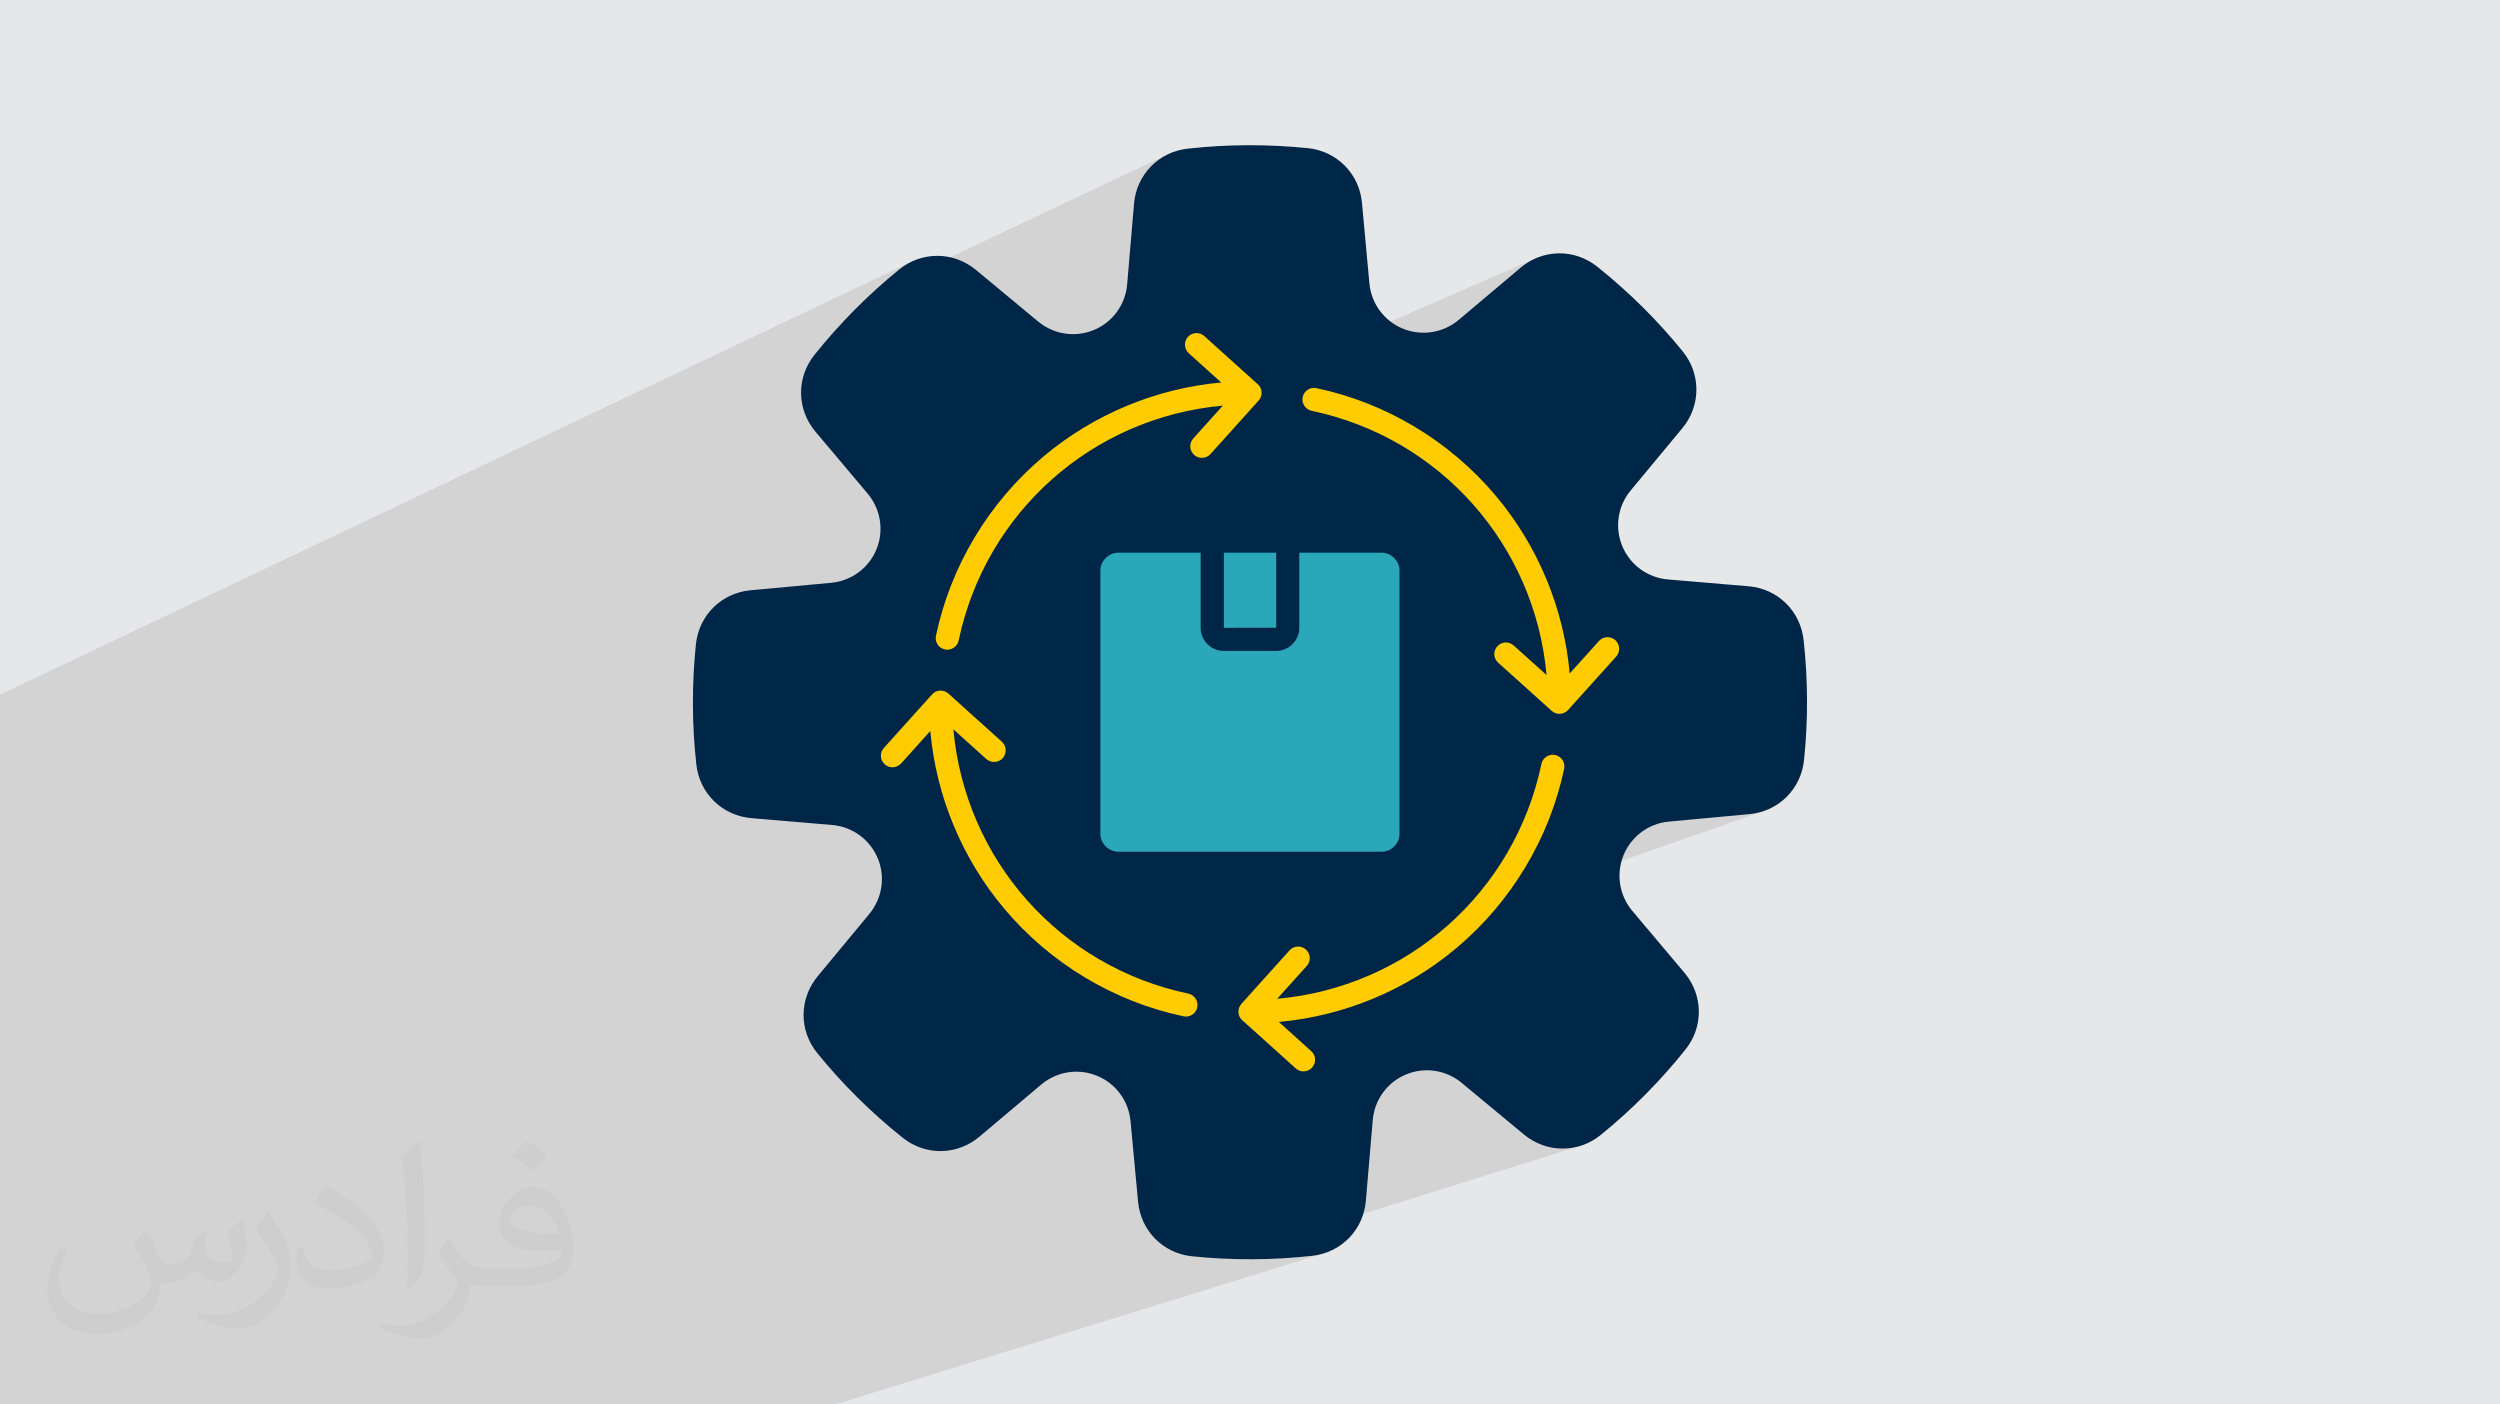
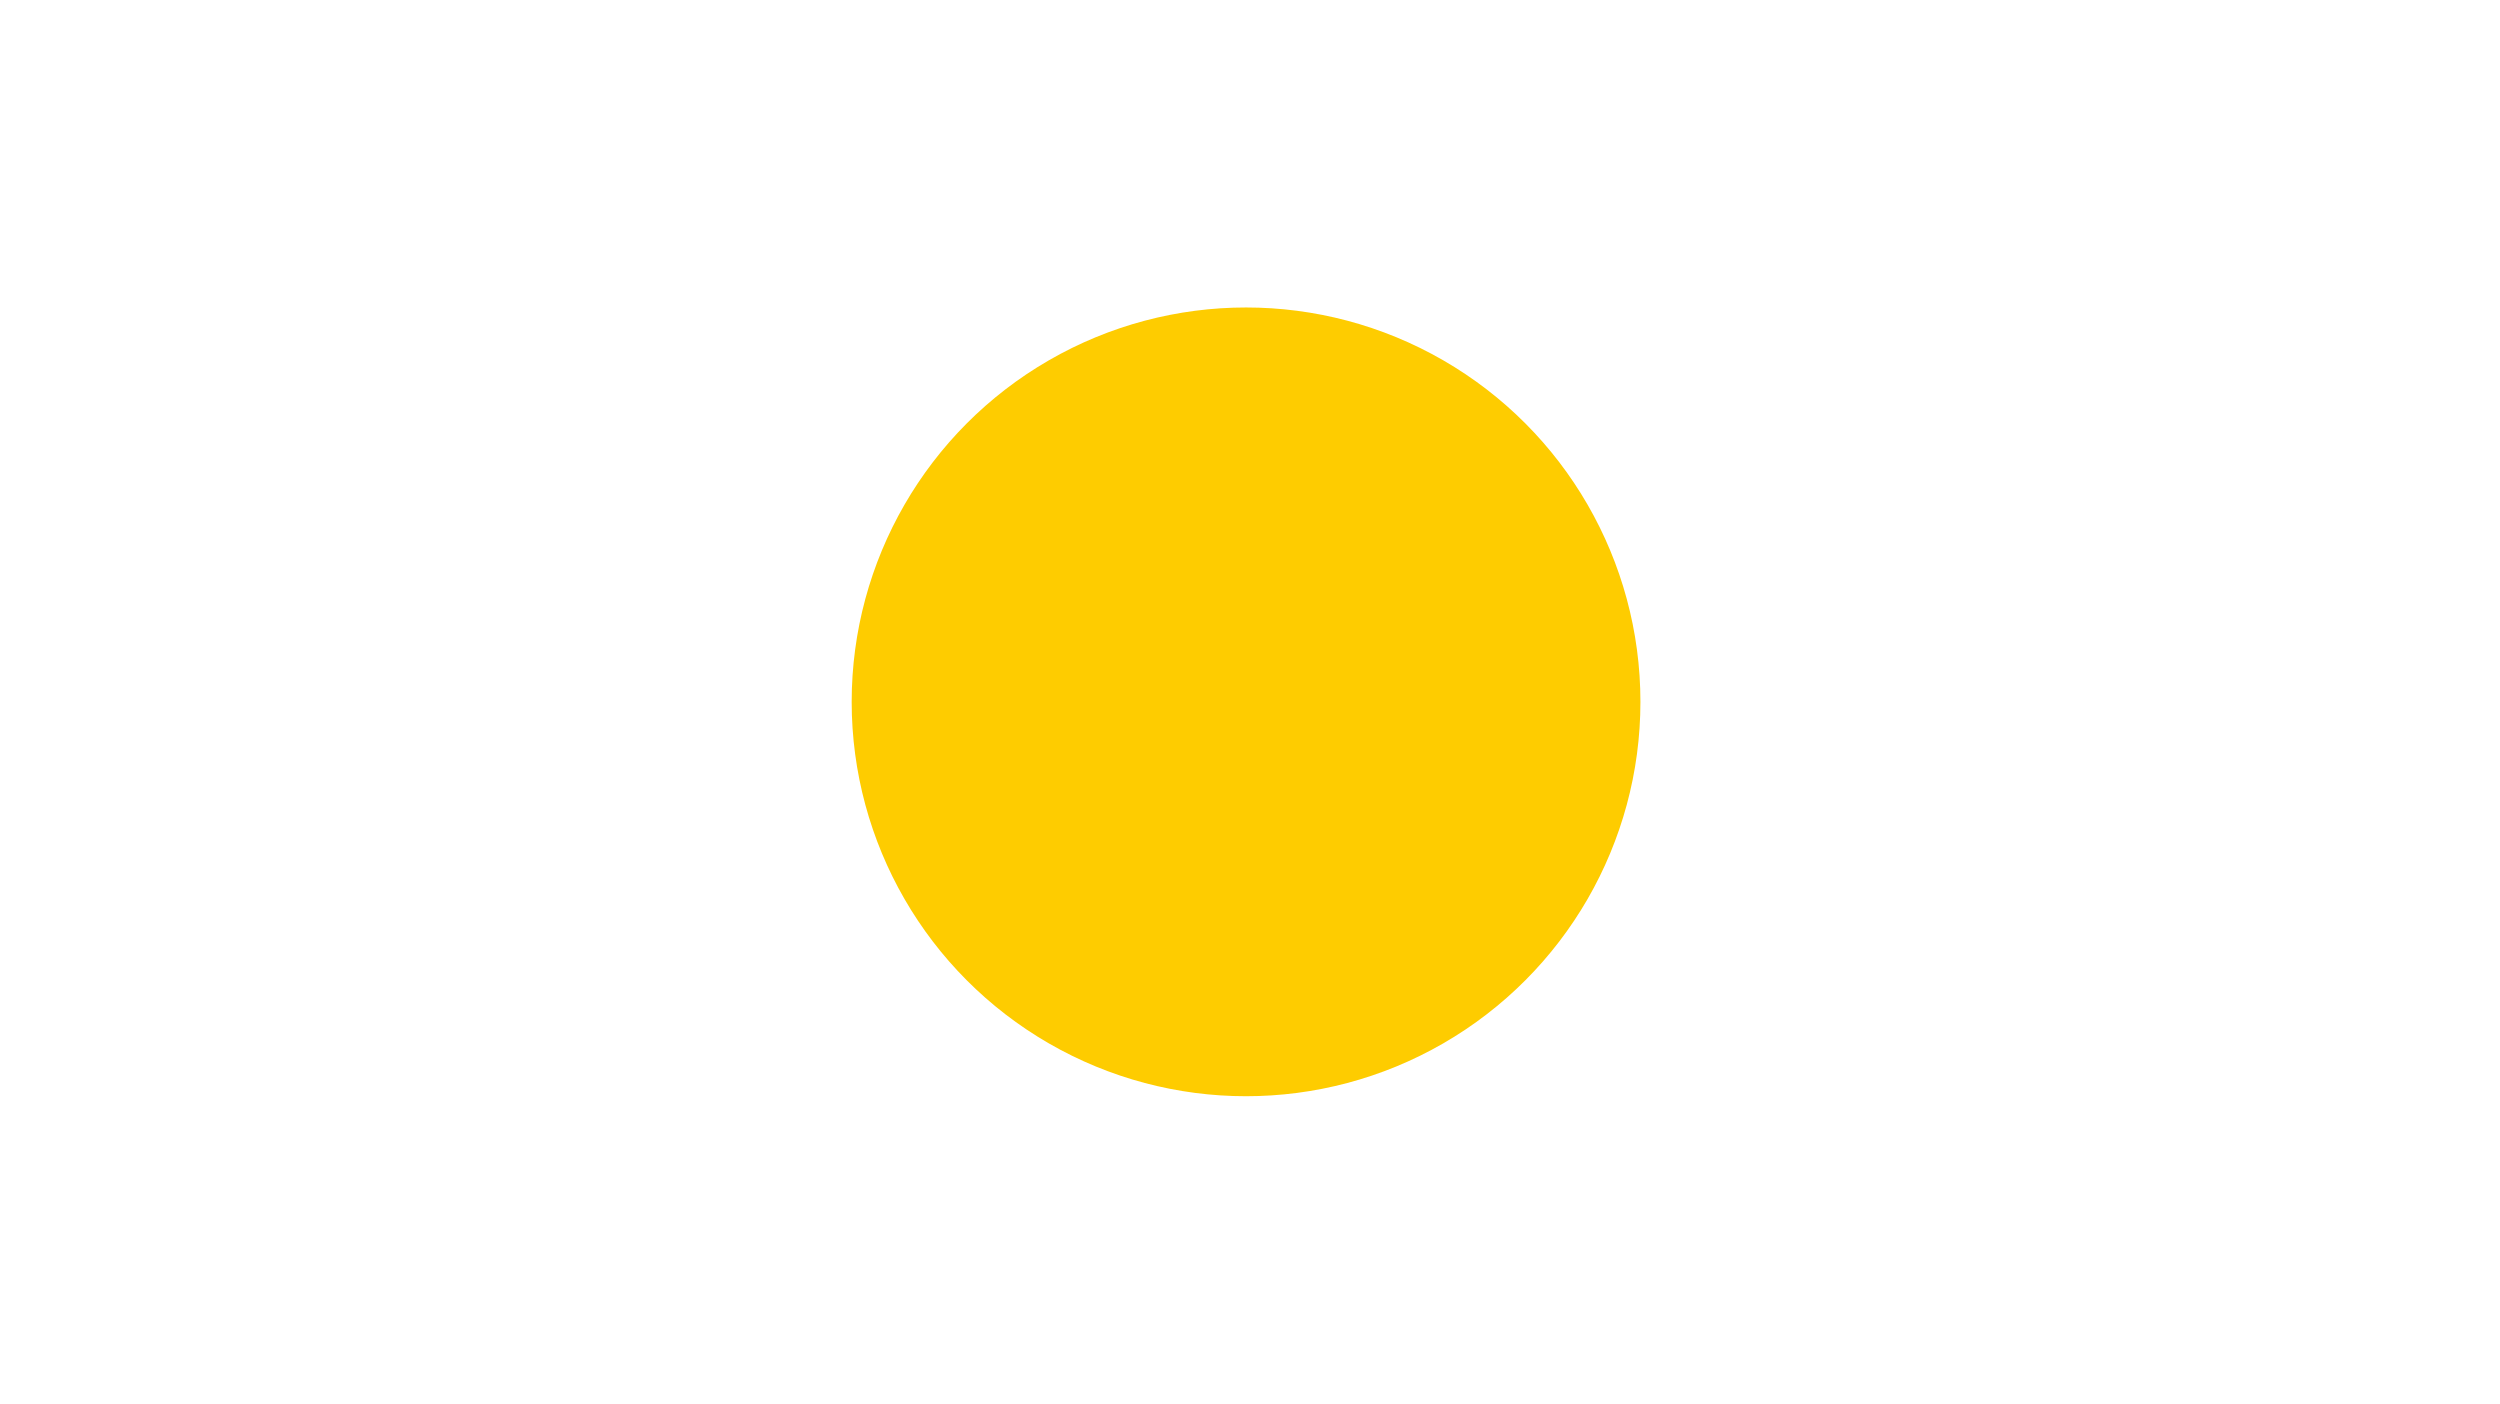
<svg xmlns="http://www.w3.org/2000/svg" xml:space="preserve" width="94.192mm" height="52.916mm" version="1.0" style="shape-rendering:geometricPrecision; text-rendering:geometricPrecision; image-rendering:optimizeQuality; fill-rule:evenodd; clip-rule:evenodd" viewBox="0 0 9419.16 5291.64">
  <defs>
    <style type="text/css">
   
    .fil5 {fill:#002647}
    .fil4 {fill:#2AA8B9}
    .fil0 {fill:#E6E7E8}
    .fil3 {fill:#FECC00}
    .fil2 {fill:#373435;fill-opacity:0.031}
    .fil1 {fill:#2B2A29;fill-opacity:0.102}
   
  </style>
  </defs>
  <g id="Layer_x0020_1">
-     <polygon class="fil0" points="-0,0 9419.16,0 9419.16,5291.64 -0,5291.64 " />
-     <polygon class="fil1" points="-0,3583.38 -0,3576.33 -0,3560.2 -0,3559.8 -0,3525.94 -0,3506.38 -0,3506.33 -0,3504.47 -0,3473.84 -0,3451.63 -0,3447.36 -0,3440.08 -0,3394.91 -0,3315.92 -0,3308.8 -0,3263.39 -0,3259.98 -0,3133.55 -0,3108.54 -0,3028.31 -0,3011.75 -0,2847.14 -0,2847.09 -0,2772.86 -0,2767.36 -0,2662.13 -0,2623.41 -0,2617.05 3438.82,983.78 3421.14,992.68 3404.07,1003.24 3387.69,1015.4 3376.72,1024.38 3365.78,1033.46 3354.95,1042.56 3344.16,1051.77 3333.43,1061.06 3322.74,1070.39 3312.13,1079.83 3301.6,1089.32 3291.12,1098.88 3280.69,1108.53 3276.04,1112.9 4398.38,582.15 4381.34,591.44 4365.26,602.07 4350.2,614 4336.26,627.15 4323.46,641.45 4311.91,656.82 4301.69,673.15 4292.84,690.42 4285.46,708.56 4279.58,727.46 4275.31,747.05 4272.69,767.29 4264.24,866.45 4927.88,558.19 4927.8,558.29 4264.24,866.5 4246.82,1071 4245.11,1085.25 4242.49,1099.19 4238.96,1112.8 4234.5,1126.05 4229.21,1138.9 4223.08,1151.29 4216.16,1163.22 4208.46,1174.64 4199.98,1185.5 4190.78,1195.81 4180.88,1205.45 4170.3,1214.45 4159.08,1222.77 4147.23,1230.32 4134.79,1237.14 4121.76,1243.12 3128.39,1692.69 3145.82,1713.4 4116.29,1275.27 4050.48,1305.01 3986.4,1337.85 3924.21,1373.62 3863.89,1412.26 3805.64,1453.7 3749.52,1497.81 3695.62,1544.51 3644,1593.71 3594.81,1645.3 3577.15,1665.68 4489.68,1258.97 4482.22,1263.39 4475.58,1269.35 4470.4,1276.5 4466.86,1284.31 4464.93,1292.5 4464.6,1300.89 4465.84,1309.18 4468.64,1317.15 4473.02,1324.55 4478.89,1331.11 4601.07,1441.11 3899.96,1747.46 3893.22,1753.54 3874.83,1770.71 3856.82,1788.29 3849.7,1795.54 4259.77,1616.76 4300.77,1599.89 4342.52,1584.63 4385.02,1571 4428.22,1559.01 4454.5,1552.83 5779.38,976.3 5761.9,985.51 5745.01,996.37 5728.86,1008.83 5496.07,1205.17 5484.85,1213.97 5473.15,1221.93 5461.04,1229 5448.5,1235.21 4505.07,1641.82 4495.78,1652.14 4494.31,1654.15 4934.6,1464.54 4927.14,1468.43 4920.55,1473.67 4915.03,1480.1 4910.84,1487.61 4908.11,1496.03 4907.2,1504.83 4908.04,1513.38 4910.48,1521.47 4914.37,1528.9 4919.61,1535.46 4926.02,1540.93 4933.5,1545.13 4941.87,1547.8 4987.07,1558.28 5031.47,1570.49 5075.02,1584.38 5117.68,1599.92 5159.47,1617.07 5200.33,1635.79 5240.19,1656.04 5279.08,1677.79 5316.93,1700.96 5353.69,1725.56 5389.38,1751.53 5423.95,1778.85 5457.33,1807.42 5489.53,1837.29 5520.49,1868.35 5550.18,1900.55 5578.59,1933.93 5605.69,1968.4 5631.4,2003.88 5655.72,2040.41 5678.62,2077.91 5700.06,2116.34 5719.98,2155.67 5738.42,2195.84 5755.26,2236.85 5770.55,2278.62 5784.19,2321.12 5796.17,2364.34 5806.47,2408.2 5815.04,2452.69 5820.34,2487.62 6038.19,2404.79 6030.86,2409.19 6024.35,2415.14 5914.18,2537.4 5755.98,2597.05 5846.23,2678.3 5849.26,2680.87 5852.49,2683.11 5855.95,2685.07 5859.59,2686.67 5863.35,2687.92 5867.27,2688.84 5871.31,2689.4 5875.41,2689.57 5877.52,2689.57 5881.82,2689.14 5886.04,2688.28 5890.16,2687.03 5272.88,2916.69 5272.88,3052.71 5833.84,2846.81 5826.42,2850.7 5819.88,2855.92 5814.41,2862.35 5810.24,2869.86 5807.59,2878.25 5807.64,2878.2 5797.16,2923.38 5784.98,2967.74 5771.09,3011.29 5755.54,3053.95 5738.4,3095.72 5719.68,3136.58 5699.43,3176.44 5677.7,3215.31 5654.5,3253.16 5629.93,3289.95 5603.96,3325.64 5598.95,3331.97 6233.07,3108.39 6246.25,3103.84 6259.81,3100.18 6273.7,3097.43 6287.87,3095.62 6591.4,3067.46 6611.65,3064.69 6631.21,3060.29 6650.06,3054.28 5480.55,3462.85 5454.94,3486.46 5421.59,3514.87 5387.14,3541.94 5351.63,3567.66 5315.1,3591.98 5277.58,3614.87 5239.17,3636.32 5199.82,3656.26 5159.62,3674.68 5118.64,3691.54 5076.85,3706.81 4680.24,3843.84 4680.39,3844.02 4723.56,3882.89 4818.14,3850.41 4841.13,3848.12 4864.05,3845.37 4886.9,3842.19 4909.69,3838.58 4932.38,3834.53 4954.97,3830.05 4977.48,3825.17 4999.87,3819.83 5022.15,3814.08 5044.31,3807.92 5066.34,3801.33 5088.24,3794.34 5110.02,3786.94 4752.76,3909.17 4881.89,4025.42 4885.07,4028.04 4888.48,4030.36 4892.01,4032.29 4895.7,4033.87 4899.49,4035.09 4903.33,4035.98 4907.22,4036.51 4911.09,4036.69 4915.54,4036.46 4919.97,4035.78 4924.34,4034.63 4643.02,4128.96 4694.69,4130.25 4771.13,4128.32 4846.6,4122.6 4920.96,4113.13 4994.12,4100.06 5066.01,4083.47 5136.53,4063.45 4271.37,4350.37 4274.65,4385.5 5310.42,4043.46 5323.96,4039.36 5337.62,4036.26 5351.4,4034.12 5365.24,4032.9 5379.08,4032.67 5392.87,4033.33 5406.58,4034.94 5420.16,4037.45 5433.54,4040.89 5446.7,4045.21 5459.57,4050.43 5472.11,4056.53 5484.27,4063.53 5496,4071.36 5507.27,4080.06 5741.73,4274.57 5757.99,4286.9 5774.95,4297.61 5792.56,4306.69 5810.67,4314.15 5829.16,4319.95 5848.01,4324.14 5867.04,4326.69 5886.2,4327.63 5905.35,4326.92 5924.4,4324.58 5943.28,4320.58 5961.85,4314.96 4597.87,4741.64 4604.18,4742 4618.37,4742.63 4632.54,4743.22 4646.71,4743.68 4660.9,4744.06 4675.07,4744.31 4689.27,4744.51 4703.46,4744.59 4717.66,4744.59 4731.85,4744.49 4746.05,4744.29 4760.22,4744.01 4774.41,4743.62 4788.58,4743.14 4802.77,4742.56 4816.94,4741.89 4831.11,4741.13 4845.26,4740.27 4859.43,4739.3 4873.57,4738.26 4887.71,4737.11 4901.83,4735.87 4915.95,4734.54 4930.07,4733.12 4944.16,4731.57 4964.36,4728.44 4983.87,4723.68 4172.21,4974.5 4230,5291.64 4172.21,4974.5 3145.82,5291.64 3132.64,5291.64 2839.67,5291.64 2715.22,5291.64 2530.82,5291.64 1934.69,5291.64 1796.92,5291.64 1530.76,5291.64 1432.92,5291.64 1175.46,5291.64 1169.35,5291.64 1115.32,5291.64 1088.51,5291.64 781.44,5291.64 712.25,5291.64 622.5,5291.64 540.69,5291.64 492.49,5291.64 490.76,5291.64 490.2,5291.64 435.48,5291.64 405.85,5291.64 338.41,5291.64 284.48,5291.64 278.27,5291.64 268.38,5291.64 71.97,5291.64 12.44,5291.64 -0,5291.64 -0,5291.64 -0,5236.42 -0,5097.73 -0,5084.12 -0,5059.19 -0,4858 -0,4839.04 -0,4831.03 -0,4690.33 -0,4518.04 -0,4361.16 -0,4356.53 -0,4355.79 -0,4349.96 -0,4334.19 -0,4298.58 -0,4291.2 -0,4284.05 -0,4260.63 -0,4260.6 -0,4242.56 -0,4220.61 -0,4219.82 -0,4196.06 -0,4189.98 -0,4183.37 -0,4171.06 -0,4165.05 -0,4084.31 -0,4081.26 -0,4054.57 -0,4052.08 -0,4050.5 -0,3985.38 -0,3965.69 -0,3955.39 -0,3932.9 -0,3929.87 -0,3925.83 -0,3869.13 -0,3847.91 -0,3843.1 -0,3737.13 -0,3663.89 -0,3660.33 -0,3641.07 -0,3606.22 -0,3589.79 -0,3588.62 " />
-     <path class="fil2" d="M549.37 4634.7c17.98,27.24 29.64,53.45 41.03,82.55 8.47,16.94 12.95,48.15 52.66,48.15 11.63,0 28.31,-3.43 43.12,-11.63 16.66,-8.75 29.36,-21.98 36,-42.05l15.87 -53.45 38.64 -19.05 2.65 2.65c-5.29,20.12 -6.59,39.43 -6.59,54.51 0,44.7 38.64,61.64 69.32,61.64 17.98,0 34.14,-8.75 34.14,-25.16 0,-21.16 -8.98,-57.16 -20.66,-89.44 17.98,-17.98 36,-36 56.63,-50.55l3.18 1.6c8.98,38.11 14.02,75.68 14.02,100.81 0,24.6 -10.86,51.87 -19.84,69.6 -18.52,34.93 -51.33,62.71 -91.02,62.71 -30.14,0 -63.75,-15.08 -86.8,-43.12l-1.32 0c-21.7,26.99 -55.3,51.33 -109.03,51.33l-16.66 0c-2.65,35.46 -10.3,60.57 -21.98,83.08 -32,62.43 -126.99,106.64 -216.43,106.64 -124.37,0 -186.79,-71.71 -186.79,-167.21 0,-58.99 19.31,-113.76 48.94,-152.66l24.32 10.05c-18.52,35.46 -30.96,68.79 -30.96,101.6 0,89.44 72.78,132.03 156.65,132.03 77.79,0 174.1,-49.48 191.58,-106.89 -6.59,-62.71 -30.14,-92.06 -66.14,-149.22 10.86,-19.05 24.88,-38.11 42.33,-58.46l3.18 0 0 0 0 0 -0.03 -0.1 -0.01 0.04zm1434.29 -336.55c26.2,16.41 51.87,35.72 77,57.95 -14.02,19.84 -31.49,37.85 -53.19,53.73 -25.16,-20.38 -50.27,-37.85 -75.96,-56.37 17.45,-19.59 34.67,-38.36 52.12,-55.3l0 0 0 0 0 0 0 0 0 0 0.03 0 0 -0.01zm13.49 244.49c-42.33,0 -77,27.78 -77,48.41 0,44.21 84.66,57.95 186.01,57.39 -12.69,-51.87 -57.16,-105.85 -109.03,-105.85l0 0.03 0.02 0.02zm-95.02 236.55c55.05,0 103.2,-1.6 139.96,-10.86 41.03,-10.3 75.68,-30.96 75.68,-45.23 0,-3.71 0,-8.19 -1.32,-11.91 -23.02,2.11 -49.48,2.11 -72.5,2.11 -74.61,0 -131.75,-16.94 -154.26,-58.74 -5.57,-11.63 -9.51,-24.6 -9.51,-39.43 0,-40.5 17.45,-79.9 48.15,-107.17 25.64,-22.49 53.98,-36.5 82.8,-36.5 52.12,0 93.64,41.82 122.77,107.71 15.87,36 26.71,77.51 26.71,129.91 0,34.93 -9.51,64.28 -31.21,85.98 -40.5,39.18 -115.08,53.98 -229.38,53.98l-51.87 0 0 0 -13.48 0c-28.31,0 -48.69,-5.04 -64.82,-17.45l-2.65 0c0.79,6.59 1.32,12.95 1.32,19.05 0,25.64 -8.47,58.46 -25.64,84.66 -50.8,75.4 -105.85,108.19 -153.47,108.19 -48.15,0 -107.17,-18.52 -160.34,-42.61l9.51 -18.52c17.2,7.15 41.03,11.91 73.82,11.91 85.98,0 198.95,-82.55 212.97,-163.24 -3.18,-6.59 -8.98,-15.34 -17.2,-24.6 -25.16,-29.89 -41.03,-54.77 -55.84,-80.95 12.69,-25.16 24.32,-45.23 35.18,-63.49l4.5 -0.53c36.78,74.89 70.11,117.73 144.44,117.73l11.63 0 0 0 53.98 0 0 0 0 0 0 0 0 0 0 0 0.1 0 -0.03 0zm-372.54 79.11c6.36,-34.39 6.87,-73.01 6.87,-109.03l0 -53.45c0,-99.74 -12.69,-244.72 -23.02,-339.2 17.98,-19.31 43.12,-42.05 62.96,-57.39l5.83 1.6c13.48,118.8 16.66,256.39 16.66,383.64 0,33.35 -1.32,65.89 -4.5,89.7 -1.86,30.14 -19.31,52.91 -56.63,87.84l-8.19 -3.71 0.02 0zm-383.38 -157.44c1.86,46.83 24.88,83.62 105.32,83.62 50.01,0 92.34,-12.95 139.17,-35.18 8.47,-3.71 12.95,-8.75 12.95,-12.95 0,-29.36 -22.49,-68.25 -60.31,-103.71 -36.78,-33.35 -85.47,-62.71 -130.96,-82.29 -15.62,-6.59 -20.66,-13.48 -20.66,-20.12 0,-13.48 17.98,-41.82 32.82,-62.17l5.04 -0.53c52.12,27.24 110.35,67.74 153.47,112.69 39.18,41.54 63.49,83.62 63.49,129.38 0,33.86 -10.3,65.61 -26.99,95.24 -57.16,28.82 -118.01,50.8 -178.32,50.8 -73.29,0 -123.3,-34.39 -123.3,-115.08 0,-8.75 0,-22.21 3.18,-39.71l25.16 0 0 0 0 0 0 0 0 0 0 0 -0.03 0 -0.03 0.01zm-132.56 -133.09l45.51 73.57c16.66,27.24 32.28,56.91 32.28,103.71l0 59.78c0,48.41 -30.96,100.28 -80.95,151.61 -39.18,34.67 -73.82,49.48 -105.85,49.48 -47.62,0 -102.14,-14.81 -165.1,-41.82l7.15 -18.52c19.84,5.29 42.84,9.77 71.18,9.77 90.51,-0.53 183.08,-66.67 225.41,-147.36 5.04,-9.26 6.87,-17.98 6.87,-24.09 0,-9.26 -5.04,-19.59 -8.98,-28.82 -23.02,-43.37 -48.69,-83.08 -77,-119.87 14.81,-23.3 29.64,-45.76 45.76,-68l3.71 0.53 0 0 0 0 0 0 0 0 0 0 -0.03 0 0.04 0.03z" />
    <g id="_2736281464416">
      <circle class="fil3" cx="4694.69" cy="2644.37" r="1485.88" />
-       <rect class="fil4" x="4089.89" y="2003.09" width="1261.69" height="1329.46" />
-       <path class="fil5" d="M4927.88 558.19c109.23,11.37 193.46,96.39 203.51,205.77l27.98 303.38c7.07,76.44 55.46,141.92 126.45,171.05 70.74,29.03 151.82,16 210.22,-33.25l232.79 -196.33c84.05,-70.82 203.15,-72.58 289.03,-4.02 118.42,94.45 226.76,201.68 322.18,319.28 69.19,85.27 68.56,204.8 -1.58,289.29l-194.5 234.36c-48.89,58.84 -61.23,139.83 -31.57,210.4 29.64,70.67 95.57,118.59 171.84,125.06l303.89 25.72c109.59,9.26 194.93,92.62 207.17,201.93 16.79,150.42 17.4,302.77 1.65,453.26 -11.45,109.31 -96.11,193.18 -205.59,203.33l-303.56 28.16c-76.26,7.07 -141.84,55.53 -170.87,126.45 -28.95,70.85 -16,151.74 33.22,210.15l196.16 232.71c70.85,84.05 72.68,203.41 4.02,289.39 -94.45,118.31 -201.68,226.4 -319.2,321.82 -85.37,69.27 -204.83,68.58 -289.46,-1.58l-234.47 -194.5c-58.69,-48.71 -139.76,-61.13 -210.15,-31.57 -71,29.74 -118.57,95.57 -125.06,172.19l-25.9 303.63c-9.36,109.67 -92.62,195.11 -202.01,207.27 -150.34,16.79 -302.67,17.32 -453.08,1.76 -109.31,-11.37 -192.92,-96.36 -203.15,-205.67l-28.34 -303.3c-7.17,-76.44 -55.35,-142.02 -126.45,-171.23 -24.57,-10.05 -50.98,-15.39 -77.56,-15.39 -48.71,0 -95.32,17.22 -132.59,48.61l-232.79 196.33c-83.87,70.74 -203.23,72.5 -289.03,4.02 -118.42,-94.43 -226.76,-201.65 -322.18,-319.28 -69.27,-85.45 -68.12,-204.73 1.93,-289.29l194.15 -234.29c48.71,-58.84 61.64,-139.83 32,-210.4 -29.81,-70.92 -95.67,-118.57 -172.27,-125.13l-303.56 -25.79c-109.56,-9.26 -195.37,-92.62 -207.53,-201.93 -16.79,-150.34 -17.15,-302.67 -1.68,-453.16 11.19,-109.13 96.39,-193.28 205.62,-203.41l303.53 -28.16c76.52,-7.07 142.1,-55.28 171.23,-126.45 28.95,-70.92 15.67,-151.74 -33.68,-210.15l-196.16 -232.71c-70.85,-84.05 -72.68,-203.41 -4.02,-289.29 94.43,-118.16 201.75,-226.4 319.1,-321.82 85.27,-69.35 204.91,-68.58 289.46,1.58l234.47 194.5c58.76,48.71 139.76,61.13 210.15,31.67 70.92,-29.74 118.59,-95.5 125.06,-172.12l25.9 -303.71c9.36,-109.49 92.8,-195.11 202.03,-207.27 150.34,-16.69 302.67,-17.3 453.08,-1.76l0.08 -0.1 0.09 -0.01zm-119.64 1806.94l0 -282.75 -197.02 0 0 282.9 197.02 -0.18 0 0.03zm464.71 -214.52c0,-37.6 -30.88,-68.23 -68.3,-68.23l-309.33 0 0 282.9c0,48.1 -39.1,87.28 -87.18,87.28l-197.38 0c-48.08,0 -87.18,-39.18 -87.18,-87.28l0 -282.9 -309.33 0c-37.42,0 -68.3,30.6 -68.3,68.23l0 990.22c0,37.7 30.88,68.3 68.3,68.3l990.32 0c37.42,0 68.3,-30.6 68.3,-68.3l0 -990.22 0.1 0 -0.02 0zm534.69 727.59c-102.42,485.98 -506.25,841.02 -995.63,884.93l111.42 -123.83c16.43,-17.91 14.78,-45.56 -3.33,-61.74 -17.68,-16.18 -45.2,-14.68 -61.64,3.23l-181.38 201.5c-16,17.91 -14.78,45.56 3.33,61.74l201.5 181.38c8.22,7.53 18.9,11.27 29.2,11.27 11.88,0 23.89,-4.91 32.54,-14.53 16,-17.93 14.78,-45.56 -3.33,-61.74l-122.18 -110.02c245.56,-22.21 481.17,-119.81 669.97,-279.06 206.05,-173.41 349.98,-413.12 405.08,-675.03 4.91,-23.63 -10.33,-46.78 -33.76,-51.77 -23.86,-4.99 -46.86,10.15 -51.87,33.76l0.1 -0.08 -0.02 -0.01zm-2032.91 -83.62l-201.5 -181.38c-8.65,-7.78 -20.12,-11.73 -31.67,-11.19 -11.55,0.61 -22.21,5.77 -29.99,14.42l-181.38 201.5c-16.43,17.93 -14.78,45.56 3.33,61.74 17.68,16.18 45.23,14.68 61.66,-3.23l109.84 -122.26c22.21,245.56 119.71,481.07 279.24,670.15 173.16,205.85 412.94,349.63 674.88,404.8 3.33,0.71 6.21,0.97 9.01,0.97 20.12,0 38.64,-14.07 42.76,-34.72 4.91,-23.61 -10.33,-46.78 -33.76,-51.77 -486.13,-102.39 -841.02,-506.43 -885,-995.56l123.83 111.6c18.11,16.1 45.66,14.68 62.1,-3.23 16,-18.01 14.42,-45.66 -3.33,-61.84l0 0 -0.02 0zm963.99 -1347.11l-201.47 -181.38c-17.68,-16.18 -45.23,-14.78 -61.66,3.23 -16,17.93 -14.42,45.56 3.33,61.74l122.18 110.02c-245.56,22.21 -480.81,119.89 -669.97,279.16 -206.03,173.34 -349.55,413.04 -404.73,674.96 -4.91,23.61 9.87,46.88 33.76,51.77 2.9,0.71 5.77,0.97 9.01,0.97 20.12,0 38.21,-14.07 42.76,-34.7 102.42,-485.98 506.25,-841.02 995.28,-884.93l-111.42 123.83c-16,17.93 -14.78,45.56 3.33,61.74 17.68,16.18 45.66,14.68 61.66,-3.23l181.38 -201.5c7.78,-8.57 11.88,-19.94 11.12,-31.57 -0.43,-11.55 -5.77,-22.39 -14.42,-30.17l-0.1 0.08 -0.04 -0.02zm221.26 14.78c-23.43,-4.99 -46.88,10.15 -51.87,33.76 -4.91,23.61 10.33,46.78 33.76,51.77 486.13,102.42 841.02,506.43 885,995.56l-123.83 -111.42c-18.11,-16.18 -45.66,-14.78 -61.66,3.23 -16.43,17.91 -14.78,45.56 3.33,61.74l201.5 181.38c7.78,7.25 18.11,11.27 29.2,11.27l2.11 0c11.55,-0.61 22.64,-5.77 30.45,-14.42l181.38 -201.5c16,-17.93 14.42,-45.56 -3.33,-61.74 -18.11,-16.18 -45.66,-14.68 -61.64,3.23l-110.2 122.26c-22.21,-245.48 -119.71,-481.07 -279.24,-670.15 -173.16,-205.85 -412.94,-349.63 -674.88,-404.8l-0.1 -0.18 0.02 0.01z" />
    </g>
  </g>
</svg>